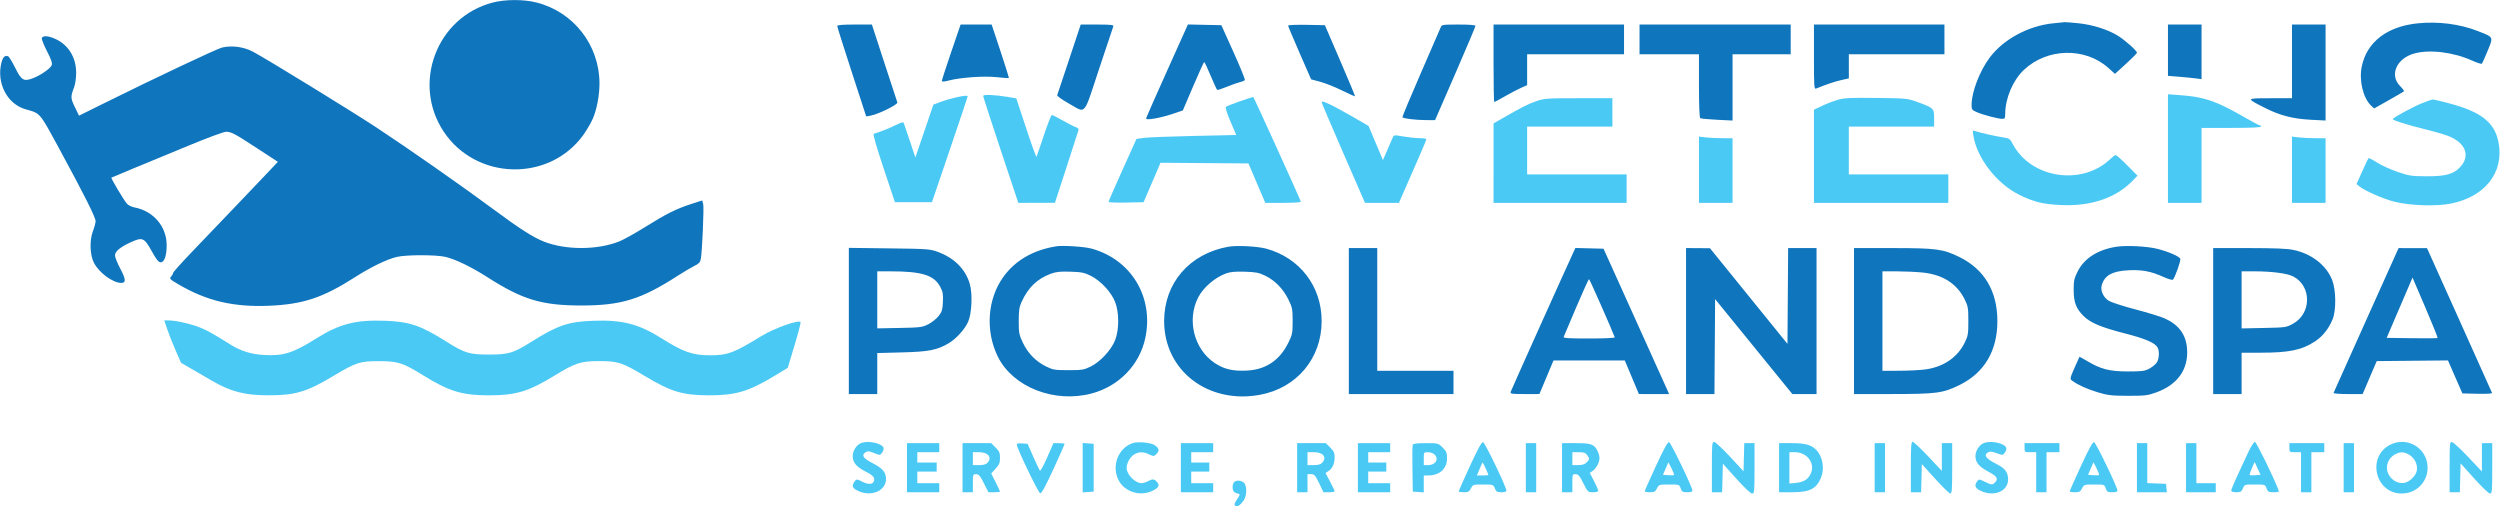
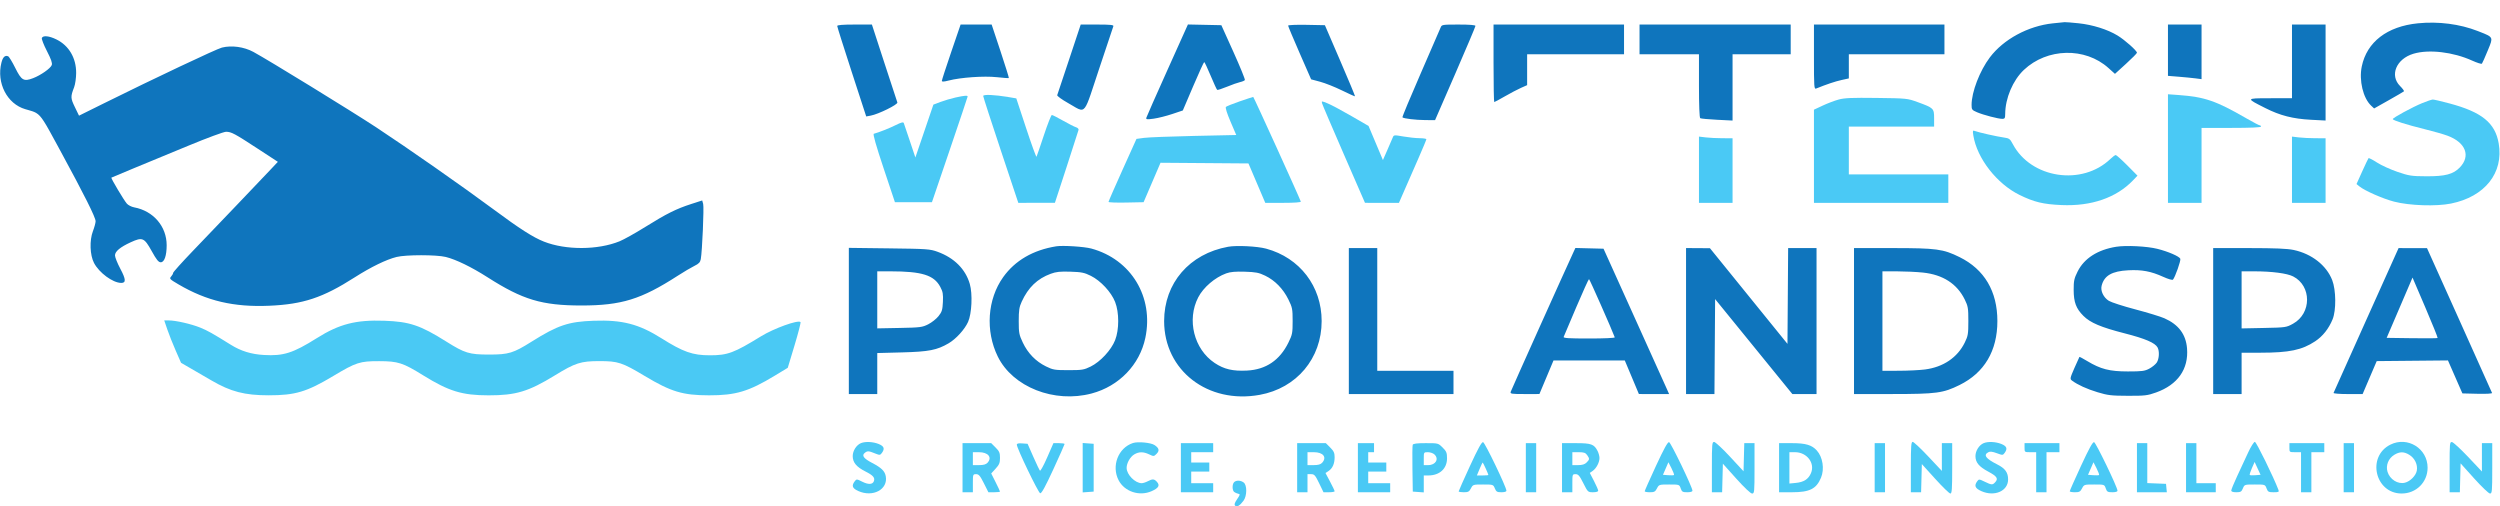
<svg xmlns="http://www.w3.org/2000/svg" width="1935" height="392" viewBox="0 0 1935 392" fill="none">
  <path d="M1874.85 79.779C1867.33 82.858 1852.04 91.154 1852.02 92.168C1851.99 93.14 1862.7 96.529 1876.67 99.971C1883.37 101.62 1891.39 103.922 1894.5 105.087C1908.51 110.329 1912.48 120.756 1903.84 129.663C1898.79 134.88 1892.57 136.51 1878 136.44C1866.54 136.386 1864.68 136.103 1855.67 133.037C1850.26 131.197 1843.12 127.938 1839.8 125.794C1836.49 123.65 1833.54 122.129 1833.25 122.414C1832.97 122.699 1830.76 127.323 1828.34 132.691L1823.94 142.449L1826.22 144.302C1830.35 147.656 1844.35 153.805 1853 156.061C1864.94 159.174 1885.59 159.87 1897.09 157.548C1923.29 152.258 1937.93 133.793 1934 111.009C1931.25 95.11 1921 86.763 1896 80.078C1889.68 78.387 1883.83 77.015 1883 77.031C1882.18 77.046 1878.51 78.283 1874.85 79.779Z" fill="#4AC9F5" />
  <path d="M1774 131.361V157H1787H1800V132V107L1792.25 106.991C1787.99 106.987 1782.14 106.699 1779.25 106.352L1774 105.721V131.361Z" fill="#4AC9F5" />
  <path d="M1678 114.977V157H1691H1704V128V99H1727C1741.67 99 1750 98.638 1750 98C1750 97.45 1749.57 97 1749.04 97C1748.51 97 1743.89 94.585 1738.77 91.633C1715.21 78.028 1706.46 75.015 1686.25 73.551L1678 72.953V114.977Z" fill="#4AC9F5" />
  <path d="M1527.36 104.865C1530.19 122.547 1545.53 142.266 1563.18 150.908C1574.45 156.422 1581.33 158.081 1595.57 158.717C1618.69 159.75 1638.06 153.059 1650.96 139.585L1654.42 135.969L1646.49 127.985C1642.12 123.593 1638.11 120 1637.57 120C1637.03 120 1635.22 121.321 1633.55 122.935C1611.57 144.105 1572.04 138.163 1557.93 111.569C1555.75 107.463 1555.12 106.996 1551.02 106.439C1545.83 105.733 1531.42 102.499 1528.6 101.405C1526.85 100.729 1526.75 101.02 1527.36 104.865Z" fill="#4AC9F5" />
  <path d="M1423.11 77.042C1420.01 77.891 1414.45 80.004 1410.74 81.74L1404 84.895V120.947V157H1456H1508V146V135H1469.5H1431V116.5V98H1464H1497V91.523C1497 83.873 1496.7 83.574 1484.27 79.039C1476.34 76.145 1475.9 76.1 1452.48 75.802C1433.46 75.56 1427.61 75.807 1423.11 77.042Z" fill="#4AC9F5" />
  <path d="M1315 131.361V157H1328H1341V132V107L1333.25 106.991C1328.99 106.987 1323.14 106.699 1320.25 106.352L1315 105.721V131.361Z" fill="#4AC9F5" />
-   <path d="M1188.77 78.416C1182.35 80.684 1177.81 82.989 1162.76 91.63L1156.02 95.5L1156.01 126.25L1156 157H1207.5H1259V146V135H1220.5H1182V116.5V98H1215H1248V87V76L1221.75 76.021C1196.71 76.041 1195.19 76.151 1188.77 78.416Z" fill="#4AC9F5" />
  <path d="M1023.28 79.973C1023.56 81.05 1031.15 98.82 1040.15 119.462L1056.5 156.993L1069.64 156.997L1082.78 157L1087.04 147.25C1089.38 141.887 1094.15 130.989 1097.65 123.03C1101.14 115.072 1104 108.209 1104 107.78C1104 107.351 1101.64 106.982 1098.75 106.96C1095.86 106.938 1090.2 106.341 1086.16 105.633C1079.06 104.387 1078.79 104.413 1077.99 106.423C1077.53 107.565 1075.63 111.962 1073.77 116.192L1070.38 123.885L1064.82 110.692L1059.26 97.5L1046.08 89.865C1038.84 85.666 1030.63 81.282 1027.84 80.123C1022.88 78.061 1022.78 78.058 1023.28 79.973Z" fill="#4AC9F5" />
  <path d="M959.643 78.416C954.222 80.285 949.37 82.23 948.861 82.739C948.295 83.305 949.664 87.701 952.394 94.082L956.851 104.5L924.176 105.204C906.204 105.591 888.829 106.266 885.565 106.704L879.63 107.5L868.815 131.486C862.867 144.678 858 155.829 858 156.264C858 156.7 864.107 156.931 871.571 156.778L885.141 156.5L891.692 141.237L898.243 125.974L932.278 126.237L966.313 126.5L972.815 141.75L979.318 157H993.242C1001.67 157 1007.04 156.622 1006.83 156.044C1005.54 152.323 970.395 75.02 970 75.019C969.725 75.018 965.064 76.547 959.643 78.416Z" fill="#4AC9F5" />
  <path d="M761 74.287C761 74.954 767.112 93.837 774.583 116.25L788.167 157L802.333 156.984L816.5 156.968L825.5 129.402C830.45 114.241 834.638 101.237 834.807 100.504C834.976 99.771 834.076 98.86 832.807 98.479C831.538 98.099 827.033 95.811 822.797 93.394C818.56 90.977 814.66 89 814.13 89C813.6 89 810.818 96.088 807.948 104.75C805.078 113.412 802.52 120.87 802.262 121.321C802.004 121.773 798.379 111.795 794.206 99.149L786.618 76.154L780.559 75.13C769.861 73.32 761 72.939 761 74.287Z" fill="#4AC9F5" />
  <path fill-rule="evenodd" clip-rule="evenodd" d="M1540.18 44.375C1550.73 30.401 1569.8 20.095 1588.84 18.078C1593.05 17.631 1597.18 17.214 1598 17.15C1598.83 17.087 1603.7 17.477 1608.82 18.017C1619.73 19.165 1631.24 22.784 1638.99 27.499C1644.58 30.9 1654 39.26 1654 40.821C1654 41.291 1650.17 45.161 1645.49 49.422L1636.98 57.168L1631.93 52.629C1613.9 36.419 1584.47 37.092 1566.46 54.128C1557.95 62.177 1552.07 76.057 1552.02 88.25C1552 91.434 1551.67 92 1549.81 92C1546.65 92 1535.2 89.01 1530.25 86.891C1526.29 85.197 1526 84.803 1526 81.195C1526 71.197 1532.32 54.788 1540.18 44.375ZM1828.01 51.432C1831.92 32.493 1847.67 20.395 1871.47 18.037C1887.4 16.459 1903.89 18.585 1917.74 24.006L1918.55 24.321L1919.11 24.539C1924.7 26.719 1927.37 27.761 1928.1 29.583C1928.77 31.252 1927.81 33.577 1925.97 38.032L1925.97 38.032L1925.94 38.097L1925.94 38.102C1925.79 38.461 1925.64 38.833 1925.48 39.22C1923.38 44.324 1921.37 48.846 1921.01 49.269C1920.65 49.692 1917.29 48.643 1913.52 46.938C1898.73 40.23 1880.02 38.023 1868.06 41.574C1854.7 45.543 1849.39 58.324 1857.67 66.603C1859.61 68.545 1860.95 70.386 1860.64 70.695C1860.33 71.004 1855.01 74.111 1848.82 77.6L1837.57 83.943L1835.26 81.777C1829.03 75.919 1825.77 62.281 1828.01 51.432ZM659.227 55.666C653.052 36.706 648 20.7 648 20.097C648 19.355 652.351 19 661.429 19H674.857L684.447 48.467C689.722 64.674 694.274 78.549 694.562 79.302C695.156 80.85 679.945 88.373 673.977 89.482L670.454 90.137L659.227 55.666ZM728.987 62.604C728.98 61.997 732.242 51.941 736.237 40.257L743.5 19.014L755.518 19.007L767.537 19L774.366 39.569C778.122 50.882 781.038 60.267 780.847 60.424C780.656 60.581 776.45 60.27 771.5 59.733C761.634 58.663 743.496 59.932 734.25 62.34C730.579 63.296 728.996 63.375 728.987 62.604ZM818.288 73.648C818.522 73.017 822.708 60.463 827.592 45.75L836.472 19H849.343C859.218 19 862.107 19.291 861.754 20.25C861.501 20.938 856.46 36.029 850.552 53.787C849.349 57.403 848.29 60.637 847.345 63.523C842.416 78.577 840.595 84.14 837.639 84.828C835.906 85.231 833.783 83.96 830.415 81.944C829.314 81.284 828.08 80.544 826.682 79.758C821.832 77.029 818.055 74.279 818.288 73.648ZM887.281 91.095C887.519 90.218 894.854 73.625 903.581 54.223L919.448 18.945L932.388 19.223L945.327 19.5L954.702 40.284C959.857 51.715 963.829 61.468 963.527 61.957C963.224 62.446 961.579 63.153 959.871 63.528C958.162 63.904 953.617 65.509 949.77 67.095C945.923 68.681 942.475 69.794 942.109 69.567C941.742 69.341 939.458 64.395 937.032 58.578C934.607 52.76 932.37 48.01 932.061 48.023C931.753 48.036 927.9 56.473 923.5 66.773L915.5 85.5L907.264 88.262C902.734 89.781 896.287 91.399 892.938 91.857C887.604 92.586 886.902 92.492 887.281 91.095ZM1005.9 41.059C1001.01 29.869 997 20.316 997 19.83C997 19.343 1003.41 19.07 1011.23 19.223L1025.47 19.5L1037.27 46.876C1043.77 61.933 1048.95 74.38 1048.79 74.536C1048.63 74.692 1044.09 72.652 1038.7 70.003C1033.31 67.354 1025.73 64.335 1021.85 63.295L1014.81 61.403L1005.9 41.059ZM1099.59 56.914C1107.62 38.536 1114.59 22.487 1115.07 21.25C1115.92 19.077 1116.4 19 1128.98 19C1137.44 19 1142 19.369 1142 20.055C1142 20.635 1134.97 37.285 1126.37 57.055L1110.73 93L1103.12 92.94C1095.6 92.882 1086.45 91.781 1085.49 90.821C1085.22 90.55 1091.56 75.292 1099.59 56.914ZM1156.55 79C1156.25 79 1156 65.5 1156 49V19H1206.5H1257V30.5V42H1219.5H1182V53.953V65.906L1177.27 68C1174.66 69.151 1169.06 72.097 1164.81 74.547C1160.57 76.996 1156.85 79 1156.55 79ZM1269 42V30.5V19H1327.5H1386V30.5V42H1363.5H1341V67.653V93.305L1328.98 92.701C1322.37 92.369 1316.52 91.824 1315.98 91.489C1315.38 91.118 1315 81.373 1315 66.441V42H1292H1269ZM1405.75 68.505C1404.11 69.169 1404 67.622 1404 44.107V19H1454.5H1505V30.5V42H1468H1431V51.341V60.682L1425.25 61.957C1420.39 63.035 1413.77 65.257 1405.75 68.505ZM1678 58.712V38.856V19H1691H1704V40.129V61.258L1699.25 60.65C1696.64 60.316 1690.79 59.744 1686.25 59.378L1678 58.712ZM1774 76V47.5V19H1787H1800V56.149V93.297L1788.75 92.708C1774.73 91.975 1764.79 89.431 1753.38 83.656L1752.51 83.216C1745.64 79.747 1742.11 77.96 1742.32 77.037C1742.55 76.057 1746.99 76.05 1756.16 76.034L1757.25 76.032L1774 76ZM36.338 39.566C33.867 34.768 32.092 30.203 32.392 29.421C33.23 27.237 38.06 27.727 43.78 30.578C53.405 35.374 59.003 44.941 58.946 56.5C58.928 60.35 58.22 65.3 57.375 67.5C54.542 74.87 54.581 75.933 57.94 82.875L61.156 89.523L79.828 80.268C119.554 60.578 167.586 37.881 171.743 36.835C179.302 34.931 188.829 36.236 196.105 40.171C207.545 46.357 272.01 85.948 291.243 98.599C315.404 114.492 358.429 144.572 382 162.049C402.291 177.095 412.606 183.696 421 187.01C437.954 193.702 462.746 193.593 479.563 186.753C482.829 185.425 491.8 180.413 499.5 175.614C515.937 165.371 523.416 161.639 535 157.898L543.5 155.152L544.253 157.826C544.992 160.45 543.519 194.52 542.405 200.59C541.96 203.011 540.89 204.141 537.463 205.806C535.058 206.974 529.26 210.401 524.58 213.42C496.196 231.731 480.913 236.45 450 236.45C419.389 236.45 404.606 232.015 377.5 214.7C364.906 206.655 352.958 200.84 345 198.882C337.761 197.102 314.239 197.102 307 198.882C299.044 200.839 287.096 206.654 274.5 214.698C249.809 230.467 234.649 235.507 208.5 236.641C180.828 237.84 160.108 232.971 138.175 220.117C131.357 216.121 130.959 215.703 132.425 214.083C133.291 213.126 134 211.843 134 211.232C134 210.621 140.863 202.981 149.25 194.254C167.291 175.483 201.132 140.047 209.296 131.378L215.061 125.255L199.781 115.266C181.481 103.304 179.04 102 174.941 102C173.201 102 160.258 106.778 146.141 112.632C132.038 118.479 112.85 126.407 103.5 130.249C94.15 134.091 86.365 137.354 86.2 137.501C85.72 137.927 96.069 155.28 98.219 157.655C99.291 158.84 101.819 160.116 103.835 160.491C118.724 163.261 129 175.234 129 189.812C129 197.848 127.223 203 124.451 203C122.682 203 121.211 201.185 117.36 194.25C111.648 183.966 110.237 183.371 101.28 187.472C93.004 191.261 89 194.59 89 197.682C89 199.101 90.864 203.762 93.143 208.038C97.498 216.212 97.662 219.015 93.781 218.978C87.306 218.916 76.714 211.121 72.75 203.5C69.595 197.437 69.199 186.055 71.896 179C73.053 175.975 73.999 172.481 73.999 171.235C74 168.283 65.405 151.111 46.662 116.617C45.795 115.022 44.978 113.515 44.206 112.091L44.201 112.083L44.187 112.057L44.186 112.055C34.828 94.802 32.108 89.786 27.896 87.361C26.169 86.368 24.192 85.809 21.405 85.022C20.84 84.863 20.242 84.694 19.606 84.51C5.495 80.432 -2.849 64.2 1.102 48.511C2.197 44.163 3.822 42.611 6.29 43.558C7 43.83 9.466 47.855 11.771 52.503C16.611 62.262 18.361 63.28 25.568 60.527C31.547 58.244 39.107 52.944 40.06 50.368C40.621 48.85 39.616 45.933 36.338 39.566ZM776.466 214.496C785.635 201.646 799.607 193.526 817.5 190.647C822.568 189.831 839.211 190.886 844.661 192.369C875.523 200.762 893.137 229.868 886.496 261.5C882.125 282.319 866.154 298.882 845 304.536C816.061 312.27 783.864 299.608 772.272 275.935C762.566 256.114 764.237 231.633 776.466 214.496ZM901.035 248.5C901.035 219.148 920.61 196.423 950.575 190.991C957.132 189.803 973.156 190.6 980 192.456C1006.03 199.514 1022.96 221.601 1022.96 248.5C1022.96 277.404 1003.62 300.433 975 305.616C934.869 312.882 901.035 286.755 901.035 248.5ZM1608.11 210.096C1613.17 199.965 1623.62 193.279 1637.95 190.993C1645.61 189.771 1661.69 190.581 1669.78 192.595C1678.17 194.687 1686.85 198.452 1687.57 200.309C1688.09 201.669 1683.54 214.556 1681.89 216.414C1681.41 216.951 1678.26 216.055 1674.29 214.25C1664.89 209.987 1657.85 208.663 1647.39 209.192C1634.6 209.839 1628.59 213.327 1626.64 221.242C1625.68 225.166 1628.16 230.317 1632.23 232.834C1634.14 234.011 1643.38 236.998 1652.79 239.472C1662.19 241.946 1672.29 245.039 1675.24 246.344C1686.21 251.196 1691.89 258.749 1692.77 269.666C1694.05 285.707 1685.57 297.779 1668.79 303.78C1662.18 306.145 1660.15 306.383 1647 306.347C1634.17 306.311 1631.47 305.994 1623.52 303.591C1615.21 301.079 1608.06 297.821 1603.72 294.568C1602.04 293.311 1602.15 292.758 1605.59 284.868C1607.6 280.265 1609.35 276.38 1609.48 276.233C1609.6 276.086 1612.3 277.53 1615.48 279.443C1625.91 285.729 1632.84 287.5 1647 287.5C1657.95 287.5 1660.01 287.229 1663.6 285.308C1665.85 284.102 1668.44 281.98 1669.35 280.593C1671.2 277.762 1671.53 271.849 1669.98 268.966C1668.05 265.365 1660.46 262.102 1644.5 258.014C1626.11 253.303 1617.89 249.822 1612.55 244.479C1606.88 238.812 1605.05 233.928 1605.02 224.41C1605 217.333 1605.39 215.54 1608.11 210.096ZM657 305V248.425V191.849L688.25 192.238C717.642 192.604 719.867 192.761 725.674 194.879C738.582 199.59 747.276 208.262 750.62 219.763C752.863 227.48 752.168 242.767 749.283 249.176C746.663 254.996 739.99 262.336 734.272 265.687C725.232 270.984 719.008 272.205 698.25 272.752L679 273.259V289.129V305H668H657ZM1044 305V248.5V192H1055H1066V239.5V287H1095.5H1125V296V305H1084.5H1044ZM1169.28 303.25C1169.68 301.906 1211.62 208.575 1218.06 194.719L1219.35 191.938L1230.24 192.219L1241.13 192.5L1264.62 244.5C1277.54 273.1 1288.96 298.413 1290 300.75L1291.89 305L1280.19 304.99L1268.5 304.98L1263.05 291.99L1257.59 279H1230H1202.41L1196.96 291.99L1191.5 304.98L1180.13 304.99C1169.78 304.999 1168.81 304.845 1169.28 303.25ZM1305 305V248.5V192L1314.25 192.058L1323.5 192.116L1353.5 229.138L1383.5 266.159L1383.76 229.079L1384.02 192H1395.01H1406V248.5V305H1396.65H1387.29L1357.4 268.25L1327.5 231.5L1327.24 268.25L1326.98 305H1315.99H1305ZM1435 305V248.5V192L1464.75 192.017C1498.89 192.037 1503.94 192.715 1516.69 198.999C1535.93 208.484 1545.97 225.455 1545.97 248.5C1545.97 271.545 1535.93 288.516 1516.69 298.001C1503.94 304.285 1498.89 304.963 1464.75 304.983L1435 305ZM1713 305V248.5V192L1740.75 192.017C1760.98 192.03 1770.33 192.423 1775.27 193.469C1789.24 196.429 1800.65 205.35 1805.12 216.798C1808.13 224.524 1808.29 240.215 1805.42 247.176C1802.4 254.487 1797.81 260.266 1791.92 264.172C1781.72 270.926 1771.9 272.981 1749.75 272.992L1735 273V289V305H1724H1713ZM1806.17 304.114C1806.35 303.627 1817.75 278.208 1831.5 247.627L1856.5 192.025L1867.5 192.043L1878.5 192.061L1903.5 247.63C1917.25 278.193 1928.66 303.619 1928.84 304.132C1929.05 304.686 1924.46 304.95 1917.54 304.783L1905.9 304.5L1900.31 291.734L1894.72 278.969L1867.15 279.234L1839.58 279.5L1834.12 292.25L1828.67 305H1817.25C1810.97 305 1805.98 304.601 1806.17 304.114ZM679 254.165V232.083V210L689.25 210.008C713.564 210.026 722.907 212.936 727.748 222C729.781 225.806 730.099 227.607 729.81 233.677C729.515 239.886 729.06 241.368 726.433 244.677C724.764 246.779 721.171 249.625 718.449 251C713.841 253.328 712.31 253.523 696.25 253.833L679 254.165ZM790.797 233.5C795.857 222.485 802.844 215.759 813.222 211.916C817.457 210.348 820.475 210.025 828.5 210.283C837.15 210.561 839.287 210.996 844.328 213.502C851.943 217.29 860.104 226.078 863.098 233.715C866.29 241.861 866.29 255.139 863.098 263.285C860.105 270.92 851.661 280.036 844.178 283.711C838.964 286.272 837.56 286.5 827 286.5C816.317 286.5 815.077 286.293 809.554 283.581C801.702 279.725 795.568 273.42 791.674 265.201C788.767 259.063 788.5 257.659 788.5 248.5C788.5 240.187 788.888 237.656 790.797 233.5ZM927.429 230.136C931.43 222.402 940.366 214.746 949.079 211.588C952.313 210.416 956.185 210.07 963.5 210.298C971.978 210.562 974.373 211.03 979.238 213.372C986.788 217.006 993.14 223.508 997.203 231.761C1000.27 237.988 1000.5 239.162 1000.5 248.5C1000.5 257.838 1000.27 259.012 997.203 265.239C990.503 278.849 979.832 286.052 965.236 286.819C954.222 287.397 947.431 285.803 940.13 280.928C924.113 270.232 918.434 247.521 927.429 230.136ZM1457 287V248.5V210L1468.25 210.018C1474.44 210.028 1483.48 210.454 1488.34 210.966C1503.82 212.594 1514.72 219.621 1520.72 231.836C1523.25 236.988 1523.5 238.494 1523.5 248.5C1523.5 258.506 1523.25 260.012 1520.72 265.164C1515.03 276.739 1504.1 284.136 1489.95 285.972C1485.85 286.503 1476.76 286.952 1469.75 286.969L1457 287ZM1735 254.198V232.099V210L1744.75 210.008C1758.47 210.018 1770.19 211.548 1774.88 213.94C1789.28 221.287 1789.25 242.572 1774.83 250.543C1769.61 253.428 1769.16 253.493 1752.25 253.842L1735 254.198ZM1847.28 261.5L1857.29 238.169L1867.29 214.838L1877.22 238.014C1882.68 250.761 1886.95 261.382 1886.72 261.616C1886.48 261.851 1877.51 261.921 1866.79 261.772L1847.28 261.5ZM1210.28 260.75C1210.56 260.063 1214.95 249.712 1220.04 237.75C1225.13 225.788 1229.57 216.007 1229.9 216.015C1230.35 216.026 1247.63 255.117 1249.83 261.095C1250.03 261.616 1241.61 262 1229.98 262C1214.23 262 1209.9 261.725 1210.28 260.75Z" fill="#0F75BD" />
  <path d="M739.5 75.482C736.2 76.21 731.012 77.744 727.971 78.892L722.442 80.978L715.471 101.44L708.5 121.902L704.25 109.201C701.913 102.215 699.785 95.926 699.522 95.225C699.171 94.288 697.509 94.715 693.272 96.828C688.359 99.278 680.68 102.324 676.31 103.556C675.517 103.779 678.045 112.655 683.896 130.195L692.671 156.5H706.997H721.322L735.108 116C742.69 93.725 748.918 75.162 748.947 74.75C749.019 73.729 746.597 73.917 739.5 75.482Z" fill="#4AC9F5" />
-   <path d="M381.216 2.019C338 13.341 318.617 64.57 343.427 101.89C368.63 139.801 425.261 141.043 451.635 104.263C452.543 103.035 457.081 95.976 458.866 91.812C461.912 84.706 464 73.686 464 64.713C464 35.012 444.088 9.312 415.391 1.972C405.313 -0.605 391.157 -0.586 381.216 2.019Z" fill="#0F75BD" />
  <path d="M660 353C660 348.921 662.885 344.396 666.388 342.98C669.789 341.606 675.652 341.877 679.98 343.609C684.284 345.331 685.002 347.248 682.581 350.559C681.295 352.318 680.849 352.374 677.831 351.164C672.22 348.914 671.568 348.854 669.5 350.394C666.687 352.488 668.317 354.806 675.075 358.324C682.188 362.027 684.836 364.609 685.578 368.563C687.499 378.801 675.618 385.187 664.25 380.027C659.699 377.961 658.965 375.953 661.524 372.569C662.961 370.669 663.058 370.675 667.489 372.887C672.143 375.212 675.381 375.057 676.376 372.462C677.401 369.793 675.807 367.931 669.976 364.988C662.85 361.391 660 357.966 660 353Z" fill="#4AC9F5" />
  <path d="M865.824 371.749C860.068 360.708 865.481 346.624 876.914 342.896C880.758 341.643 890.71 342.58 893.589 344.467C897.15 346.799 897.618 348.826 895.164 351.28C893.118 353.327 892.936 353.34 889.491 351.697C884.977 349.544 881.575 349.547 877.92 351.706C874.764 353.571 871.998 358.454 872.004 362.151C872.012 367.346 878.595 374.011 883.7 373.994C884.69 373.99 886.789 373.315 888.364 372.494C892.133 370.529 893.335 370.608 895.466 372.963C897.955 375.713 896.78 377.768 891.341 380.173C881.923 384.339 870.406 380.537 865.824 371.749Z" fill="#4AC9F5" />
  <path d="M1325 381V361.5C1325 343.569 1325.14 342.005 1326.75 342.068C1327.71 342.105 1333.23 347.228 1339 353.453L1349.5 364.771L1349.78 353.886L1350.07 343H1354.03H1358V362.5C1358 380.92 1357.9 382 1356.12 382C1354.99 382 1350.12 377.412 1343.87 370.447L1333.5 358.894L1333.22 369.947L1332.93 381H1328.97H1325Z" fill="#4AC9F5" />
  <path d="M1479 381V361.5C1479 345.333 1479.24 342 1480.42 342C1481.2 342 1486.6 347.059 1492.42 353.241L1503 364.483V353.741V343H1507H1511V362.5C1511 378.68 1510.76 382 1509.58 382C1508.8 382 1503.51 376.868 1497.83 370.595L1487.5 359.191L1487.22 370.095L1486.93 381H1482.97H1479Z" fill="#4AC9F5" />
  <path d="M1529 353C1529 348.921 1531.89 344.396 1535.39 342.98C1538.79 341.606 1544.65 341.877 1548.98 343.609C1553.28 345.33 1554 347.248 1551.58 350.555C1550.21 352.432 1550.02 352.439 1545.49 350.76C1542.07 349.493 1540.3 349.302 1538.91 350.049C1534.95 352.168 1537.05 355.042 1545.73 359.394C1551.99 362.53 1554.27 365.666 1554.27 371.127C1554.27 380.054 1543.79 384.652 1533.65 380.169C1528.72 377.987 1527.84 375.964 1530.35 372.531C1531.66 370.739 1531.85 370.748 1536.17 372.84C1541.6 375.471 1542.24 375.495 1544.37 373.145C1546.82 370.437 1545.59 368.592 1538.98 365.069C1531.7 361.188 1529 357.926 1529 353Z" fill="#4AC9F5" />
  <path d="M1896 381V361.43C1896 342.803 1896.09 341.876 1897.89 342.18C1898.93 342.356 1904.55 347.55 1910.39 353.723L1921 364.945V353.973V343H1925H1929V362.5C1929 380.407 1928.86 382 1927.25 381.994C1926.29 381.991 1920.78 376.737 1915 370.317L1904.5 358.646L1904.22 369.823L1903.93 381H1899.97H1896Z" fill="#4AC9F5" />
-   <path d="M702 381V362V343H714.5H727V346.5V350H718.5H710V354V358H717.5H725V361.5V365H717.5H710V369.5V374H718.5H727V377.5V381H714.5H702Z" fill="#4AC9F5" />
  <path d="M805.115 381.784C803.678 381.507 787.058 346.984 787.019 344.193C787.006 343.273 788.241 342.976 791.182 343.193L795.364 343.5L799.762 353.5C802.181 359 804.505 363.859 804.927 364.297C805.349 364.736 807.868 360.124 810.524 354.047L815.353 343H819.677C822.055 343 824 343.293 824 343.652C824 344.011 820.089 352.802 815.309 363.189C809.12 376.636 806.185 381.99 805.115 381.784Z" fill="#4AC9F5" />
  <path d="M838 381.115V362V342.885L842.25 343.193L846.5 343.5V362V380.5L842.25 380.807L838 381.115Z" fill="#4AC9F5" />
  <path d="M914 381V362V343H926.5H939V346.5V350H930.5H922V354V358H929H936V361.5V365H929H922V369.5V374H930.5H939V377.5V381H926.5H914Z" fill="#4AC9F5" />
-   <path d="M1051 381V362V343H1063.5H1076V346.5V350H1067.5H1059V354V358H1066H1073V361.5V365H1066H1059V369.5V374H1067.5H1076V377.5V381H1063.5H1051Z" fill="#4AC9F5" />
+   <path d="M1051 381V362V343H1063.5V346.5V350H1067.5H1059V354V358H1066H1073V361.5V365H1066H1059V369.5V374H1067.5H1076V377.5V381H1063.5H1051Z" fill="#4AC9F5" />
  <path d="M1181 381V362V343H1185H1189V362V381H1185H1181Z" fill="#4AC9F5" />
  <path d="M1451 381V362V343H1455H1459V362V381H1455H1451Z" fill="#4AC9F5" />
  <path d="M1571.5 350C1567.02 350 1567 349.981 1567 346.5V343H1580.5H1594V346.5V350H1589H1584V365.5V381H1580H1576V365.5V350H1571.5Z" fill="#4AC9F5" />
  <path d="M1654 381V362V343H1658H1662V358.456V373.912L1669.25 374.206L1676.5 374.5L1676.81 377.75L1677.13 381H1665.56H1654Z" fill="#4AC9F5" />
  <path d="M1692 381V362V343H1696H1700V358.5V374H1707.5H1715V377.5V381H1703.5H1692Z" fill="#4AC9F5" />
  <path d="M1776.5 350C1772.02 350 1772 349.981 1772 346.5V343H1785.5H1799V346.5V350H1794H1789V365.5V381H1785H1781V365.5V350H1776.5Z" fill="#4AC9F5" />
  <path d="M1814 381V362V343H1818H1822V362V381H1818H1814Z" fill="#4AC9F5" />
  <path d="M955.25 380.77C953.659 379.479 953.628 374.772 955.2 373.2C956.815 371.585 960.187 371.685 962.559 373.419C965.324 375.441 965.259 383.836 962.45 387.599C959.6 391.416 957.333 392.733 955.965 391.365C955.177 390.577 955.609 389.193 957.517 386.387C959.935 382.831 960.005 382.47 958.33 382.142C957.324 381.946 955.938 381.328 955.25 380.77Z" fill="#4AC9F5" />
  <path fill-rule="evenodd" clip-rule="evenodd" d="M745 362V381H749H753V374C753 367.209 753.074 367 755.487 367C757.565 367 758.556 368.154 761.5 374L765.025 381H769.513C771.981 381 774 380.764 774 380.475C774 380.186 772.47 376.912 770.6 373.199L767.201 366.449L770.6 362.739C773.439 359.641 774 358.269 774 354.415C774 350.5 773.484 349.284 770.6 346.4L767.2 343H756.1H745V362ZM753 360V355V350H757.671C764.844 350 768.115 354.005 764.345 358.171C763.175 359.464 761.269 360 757.845 360H753Z" fill="#4AC9F5" />
  <path fill-rule="evenodd" clip-rule="evenodd" d="M1004 362V381H1008H1012V374V367H1014.81C1017.29 367 1018 367.8 1021 374L1024.39 381H1028.69C1031.06 381 1033 380.648 1033 380.217C1033 379.787 1031.41 376.434 1029.46 372.767L1025.92 366.099L1028.31 364.536C1031.41 362.5 1033 358.887 1033 353.853C1033 350.577 1032.35 349.148 1029.6 346.4L1026.2 343H1015.1H1004V362ZM1012 360V355V350H1016.93C1024.15 350 1027.21 353.896 1023.34 358.171C1022.17 359.464 1020.27 360 1016.84 360H1012Z" fill="#4AC9F5" />
  <path fill-rule="evenodd" clip-rule="evenodd" d="M1093.44 344.285C1093.17 344.992 1093.07 353.429 1093.23 363.035L1093.5 380.5L1097.75 380.807L1102 381.115V374.557V368H1105.53C1114.25 368 1120 362.741 1120 354.765C1120 350.452 1119.55 349.354 1116.6 346.4C1113.2 343.004 1113.19 343 1103.57 343C1096.65 343 1093.8 343.361 1093.44 344.285ZM1102 360V355C1102 350.051 1102.03 350 1105.17 350C1106.92 350 1109.17 350.745 1110.17 351.655C1114.02 355.138 1111.26 360 1105.43 360H1102Z" fill="#4AC9F5" />
  <path fill-rule="evenodd" clip-rule="evenodd" d="M1137.69 360.811C1132.91 371.198 1129 379.989 1129 380.348C1129 380.707 1130.79 381 1132.97 381C1136.38 381 1137.17 380.57 1138.5 378C1140.02 375.053 1140.19 375 1147.9 375C1155.69 375 1155.77 375.027 1157 378C1158.08 380.604 1158.75 381 1162.12 381C1164.58 381 1165.99 380.542 1165.96 379.75C1165.87 376.872 1149.33 342.495 1147.91 342.221C1146.81 342.009 1143.95 347.203 1137.69 360.811ZM1143.11 368L1145.19 363C1146.33 360.25 1147.41 358 1147.59 358C1147.91 358 1152 366.927 1152 367.627C1152 367.832 1150 368 1147.56 368H1143.11Z" fill="#4AC9F5" />
  <path fill-rule="evenodd" clip-rule="evenodd" d="M1209 362V381H1213H1217V374C1217 367.209 1217.07 367 1219.49 367C1221.57 367 1222.56 368.154 1225.5 374C1228.98 380.907 1229.08 381 1233.01 381C1235.47 381 1237 380.534 1237 379.79C1237 379.124 1235.54 375.758 1233.75 372.309L1230.5 366.039L1232.76 364.459C1235.59 362.474 1238 357.895 1238 354.5C1238 353.07 1237.33 350.6 1236.51 349.011C1233.81 343.792 1231.6 343 1219.78 343H1209V362ZM1217 360V355V350H1221.94C1225.92 350 1227.19 350.436 1228.44 352.223C1230.45 355.083 1230.41 355.592 1228 358C1226.59 359.407 1224.67 360 1221.5 360H1217Z" fill="#4AC9F5" />
  <path fill-rule="evenodd" clip-rule="evenodd" d="M1281.67 360.711C1276.89 371.045 1272.99 379.837 1272.99 380.25C1273 380.663 1274.79 381 1276.97 381C1280.38 381 1281.17 380.57 1282.5 378C1284.03 375.052 1284.19 375 1291.93 375C1299.78 375 1299.81 375.009 1300.85 378C1301.78 380.668 1302.35 381 1305.95 381C1308.55 381 1309.98 380.552 1309.95 379.75C1309.85 376.927 1293.24 342.48 1291.85 342.211C1290.8 342.008 1287.81 347.438 1281.67 360.711ZM1287.13 367.5L1289.24 362.639L1291.35 357.777L1293.75 362.487C1295.06 365.077 1295.93 367.405 1295.67 367.66C1295.42 367.916 1293.39 367.985 1291.17 367.813L1287.13 367.5Z" fill="#4AC9F5" />
  <path fill-rule="evenodd" clip-rule="evenodd" d="M1377 362V381H1387.04C1400.67 381 1405.85 378.403 1409.46 369.746C1412.26 363.055 1410.83 353.784 1406.21 348.68C1402.36 344.416 1397.58 343 1387.04 343H1377V362ZM1385 374.254V362.127V350H1389.35C1398.54 350 1404.97 358.417 1401.71 366.172C1399.74 370.868 1396.16 373.182 1389.94 373.779L1385 374.254Z" fill="#4AC9F5" />
  <path fill-rule="evenodd" clip-rule="evenodd" d="M1610.64 360.707C1605.86 371.043 1601.97 379.837 1601.98 380.25C1601.99 380.663 1603.79 381 1605.97 381C1609.38 381 1610.17 380.57 1611.5 378C1613.03 375.052 1613.19 375 1620.93 375C1628.78 375 1628.81 375.009 1629.85 378C1630.78 380.668 1631.35 381 1634.95 381C1637.56 381 1638.98 380.554 1638.94 379.75C1638.8 376.878 1622.18 342.478 1620.8 342.207C1619.75 341.999 1616.78 347.394 1610.64 360.707ZM1616.13 367.5L1618.24 362.639L1620.35 357.777L1622.75 362.487C1624.06 365.077 1624.93 367.405 1624.67 367.66C1624.42 367.916 1622.39 367.985 1620.17 367.813L1616.13 367.5Z" fill="#4AC9F5" />
  <path fill-rule="evenodd" clip-rule="evenodd" d="M1740.01 350.36C1737.88 354.957 1734.09 363.123 1731.57 368.506C1729.06 373.888 1727 378.901 1727 379.646C1727 380.552 1728.28 381 1730.88 381C1734.25 381 1734.92 380.604 1736 378C1737.23 375.022 1737.3 375 1745.21 375C1753.14 375 1753.18 375.013 1754.31 378C1755.33 380.705 1755.87 381 1759.83 381C1763.59 381 1764.12 380.752 1763.55 379.25C1759.67 369.083 1746.38 342 1745.27 342C1744.49 342 1742.16 345.709 1740.01 350.36ZM1741.31 367.646C1741.05 367.382 1741.79 365.004 1742.96 362.362L1745.08 357.557L1747.37 362.529L1749.67 367.5L1745.73 367.813C1743.56 367.985 1741.58 367.909 1741.31 367.646Z" fill="#4AC9F5" />
  <path fill-rule="evenodd" clip-rule="evenodd" d="M1850.2 344.128C1831.73 353.275 1838.21 381.873 1858.78 381.978C1870.1 382.036 1878.96 373.264 1878.96 362C1878.96 347.124 1863.53 337.533 1850.2 344.128ZM1847.93 365.148C1846.45 360.207 1848.61 354.82 1853.19 352.026C1857.37 349.479 1860.62 349.471 1864.76 351.997C1869.07 354.622 1871.47 359.693 1870.6 364.328C1869.88 368.174 1865.52 372.58 1861.42 373.609C1855.96 374.981 1849.7 371.058 1847.93 365.148Z" fill="#4AC9F5" />
  <path d="M136 271.384C133.727 266.2 130.798 258.817 129.493 254.979L127.119 248H130.602C135.99 248 148.041 250.751 154.947 253.556C160.699 255.894 164.206 257.861 178.712 266.883C186.512 271.735 194.416 274.175 204.216 274.756C219.372 275.656 226.835 273.283 245.204 261.726C262.584 250.791 275.415 247.479 297.402 248.254C317.046 248.947 325.256 251.706 345.5 264.416C359.773 273.377 363.241 274.429 378.5 274.429C393.759 274.429 397.227 273.377 411.5 264.416C431.744 251.706 439.954 248.947 459.598 248.254C481.584 247.479 494.413 250.79 511.796 261.725C528.861 272.46 536.076 275 549.5 275C563.181 275 568.119 273.164 589 260.312C598.989 254.165 617.738 247.405 619.61 249.276C619.95 249.616 617.866 257.722 614.979 267.289L609.73 284.683L599.615 290.812C579.507 302.995 569.403 306.012 548.792 305.983C528.44 305.954 519.468 303.257 499.057 291.034C481.533 280.54 478.372 279.5 464 279.5C449.477 279.5 445.354 280.823 429.367 290.614C409.027 303.071 399.264 306.005 378.185 305.993C357.652 305.982 347.483 302.871 327.5 290.49C311.798 280.762 308.116 279.576 293.5 279.538C278.562 279.499 275.612 280.453 257.943 291.034C237.461 303.299 228.544 305.965 208 305.965C189.281 305.965 178.617 303.187 163.5 294.371C159.1 291.805 152.043 287.704 147.817 285.258L140.134 280.81L136 271.384Z" fill="#4AC9F4" />
</svg>